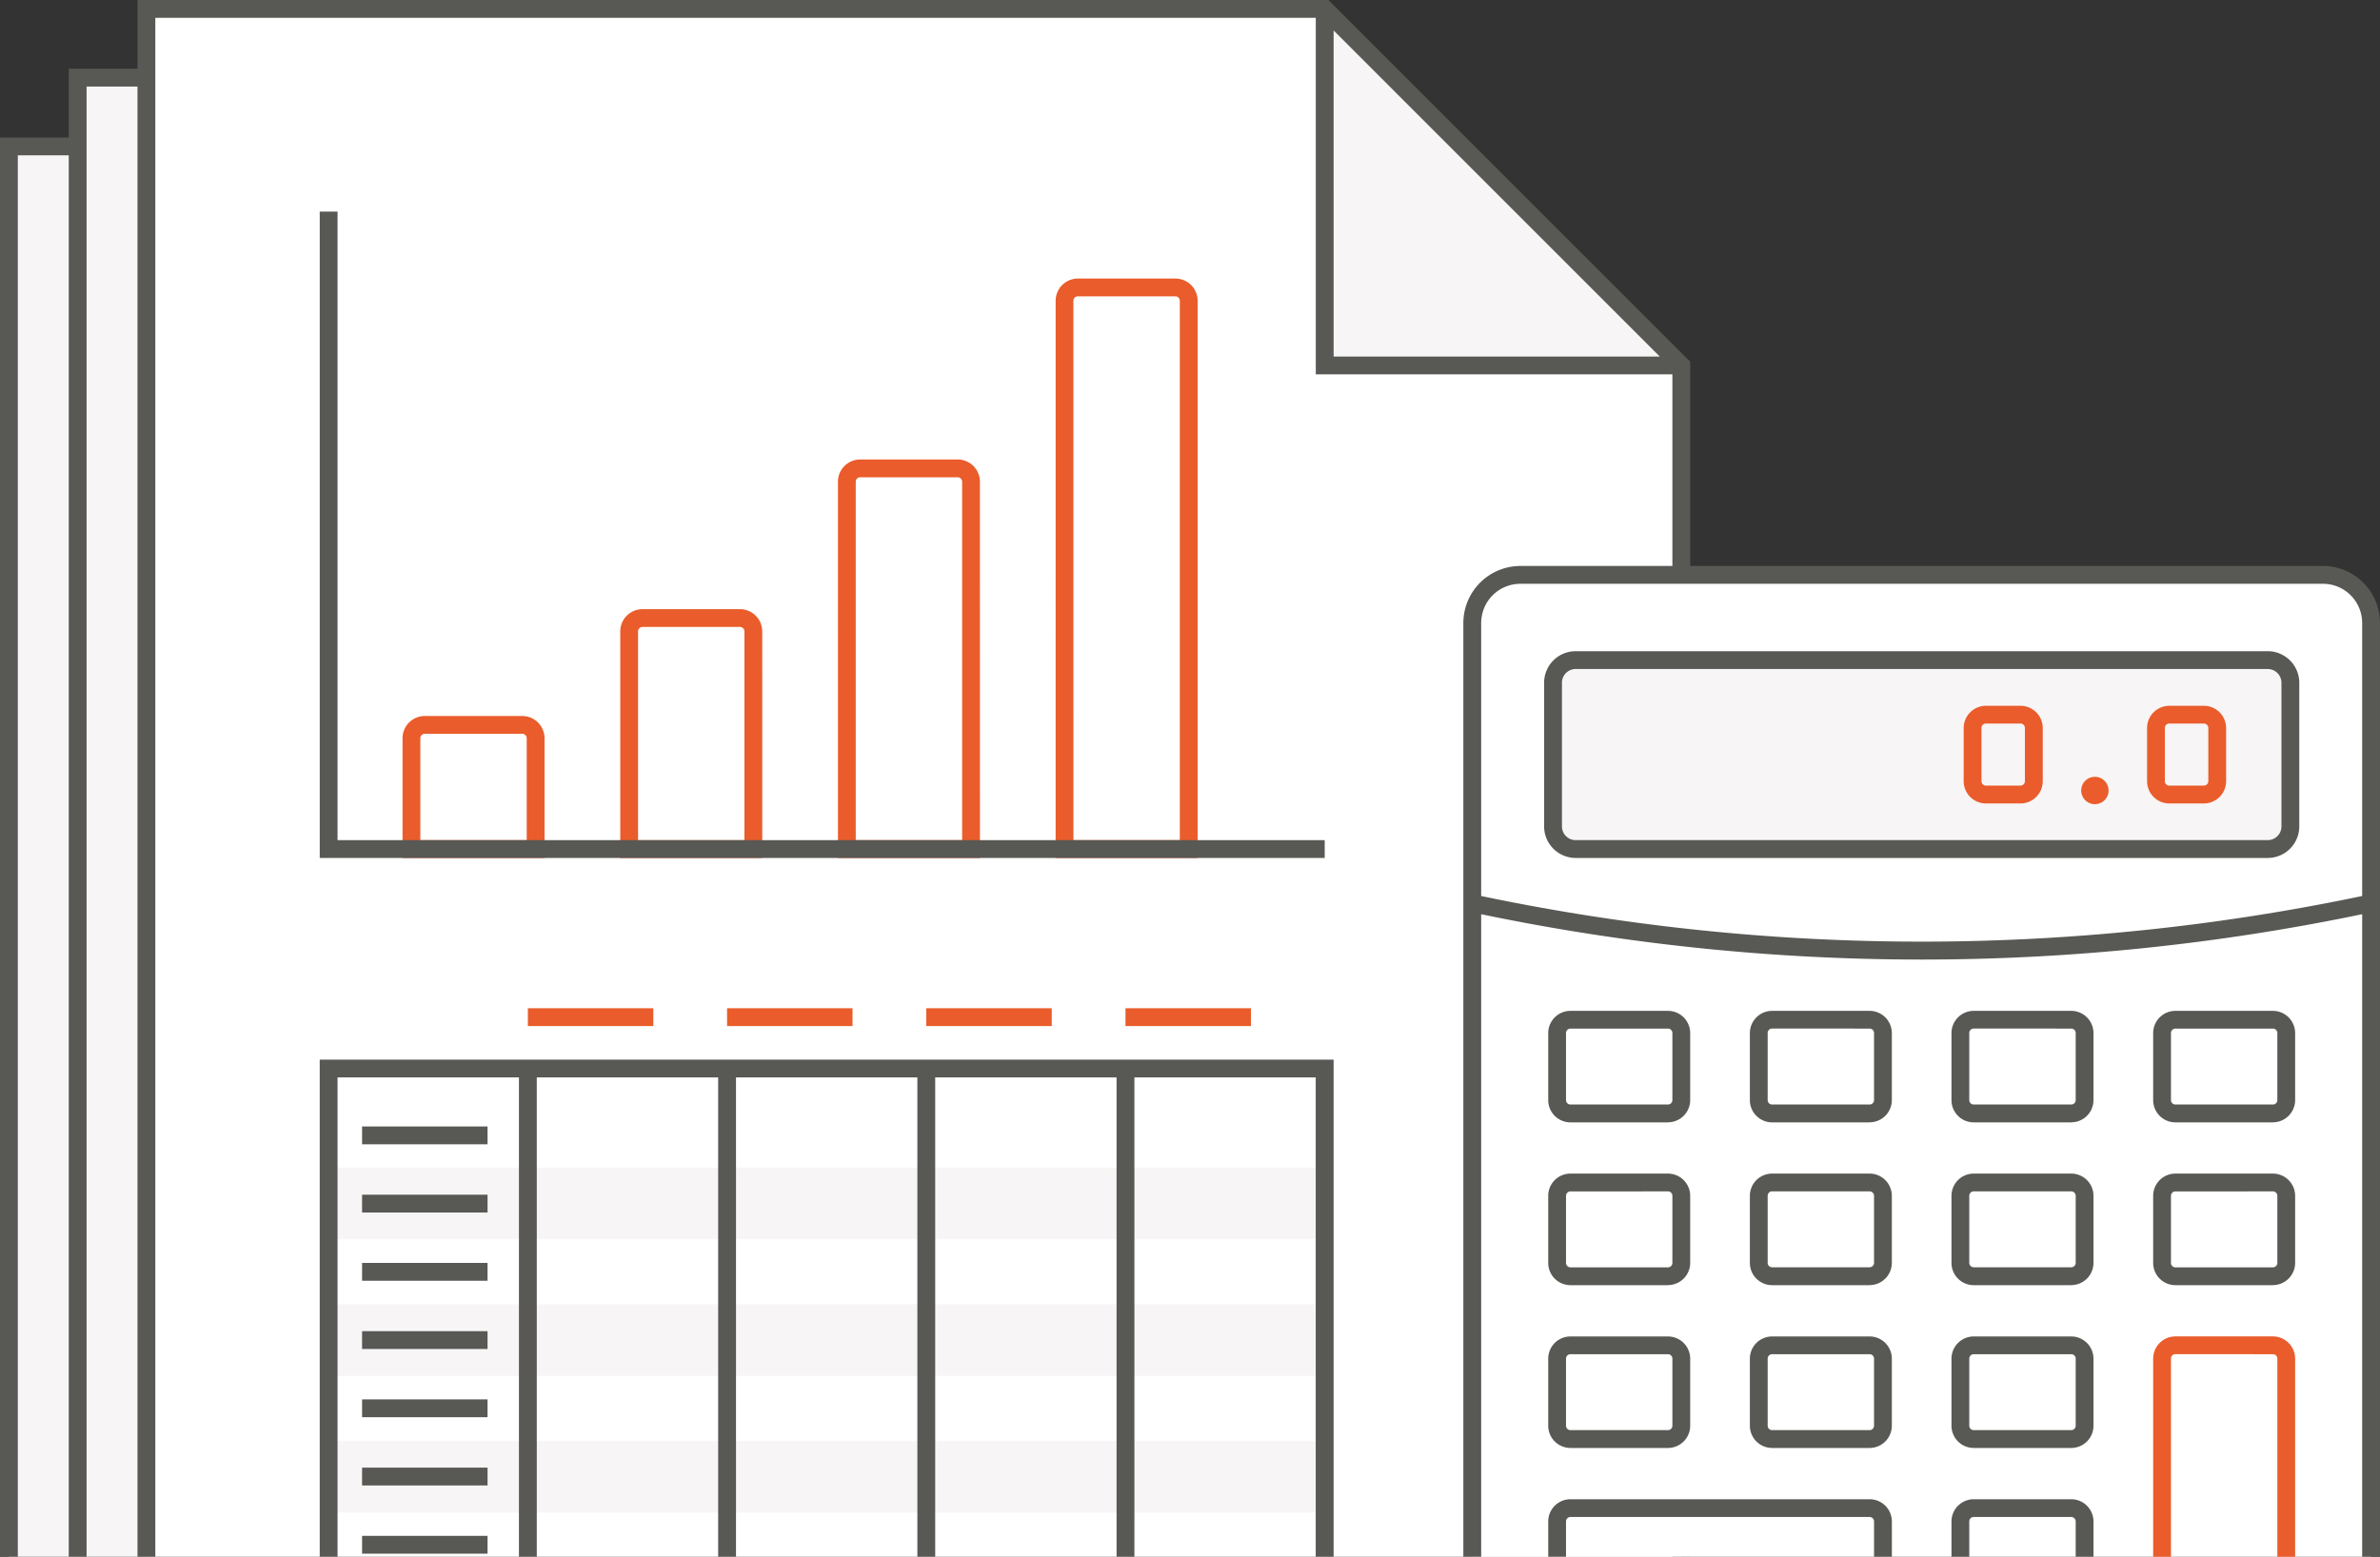
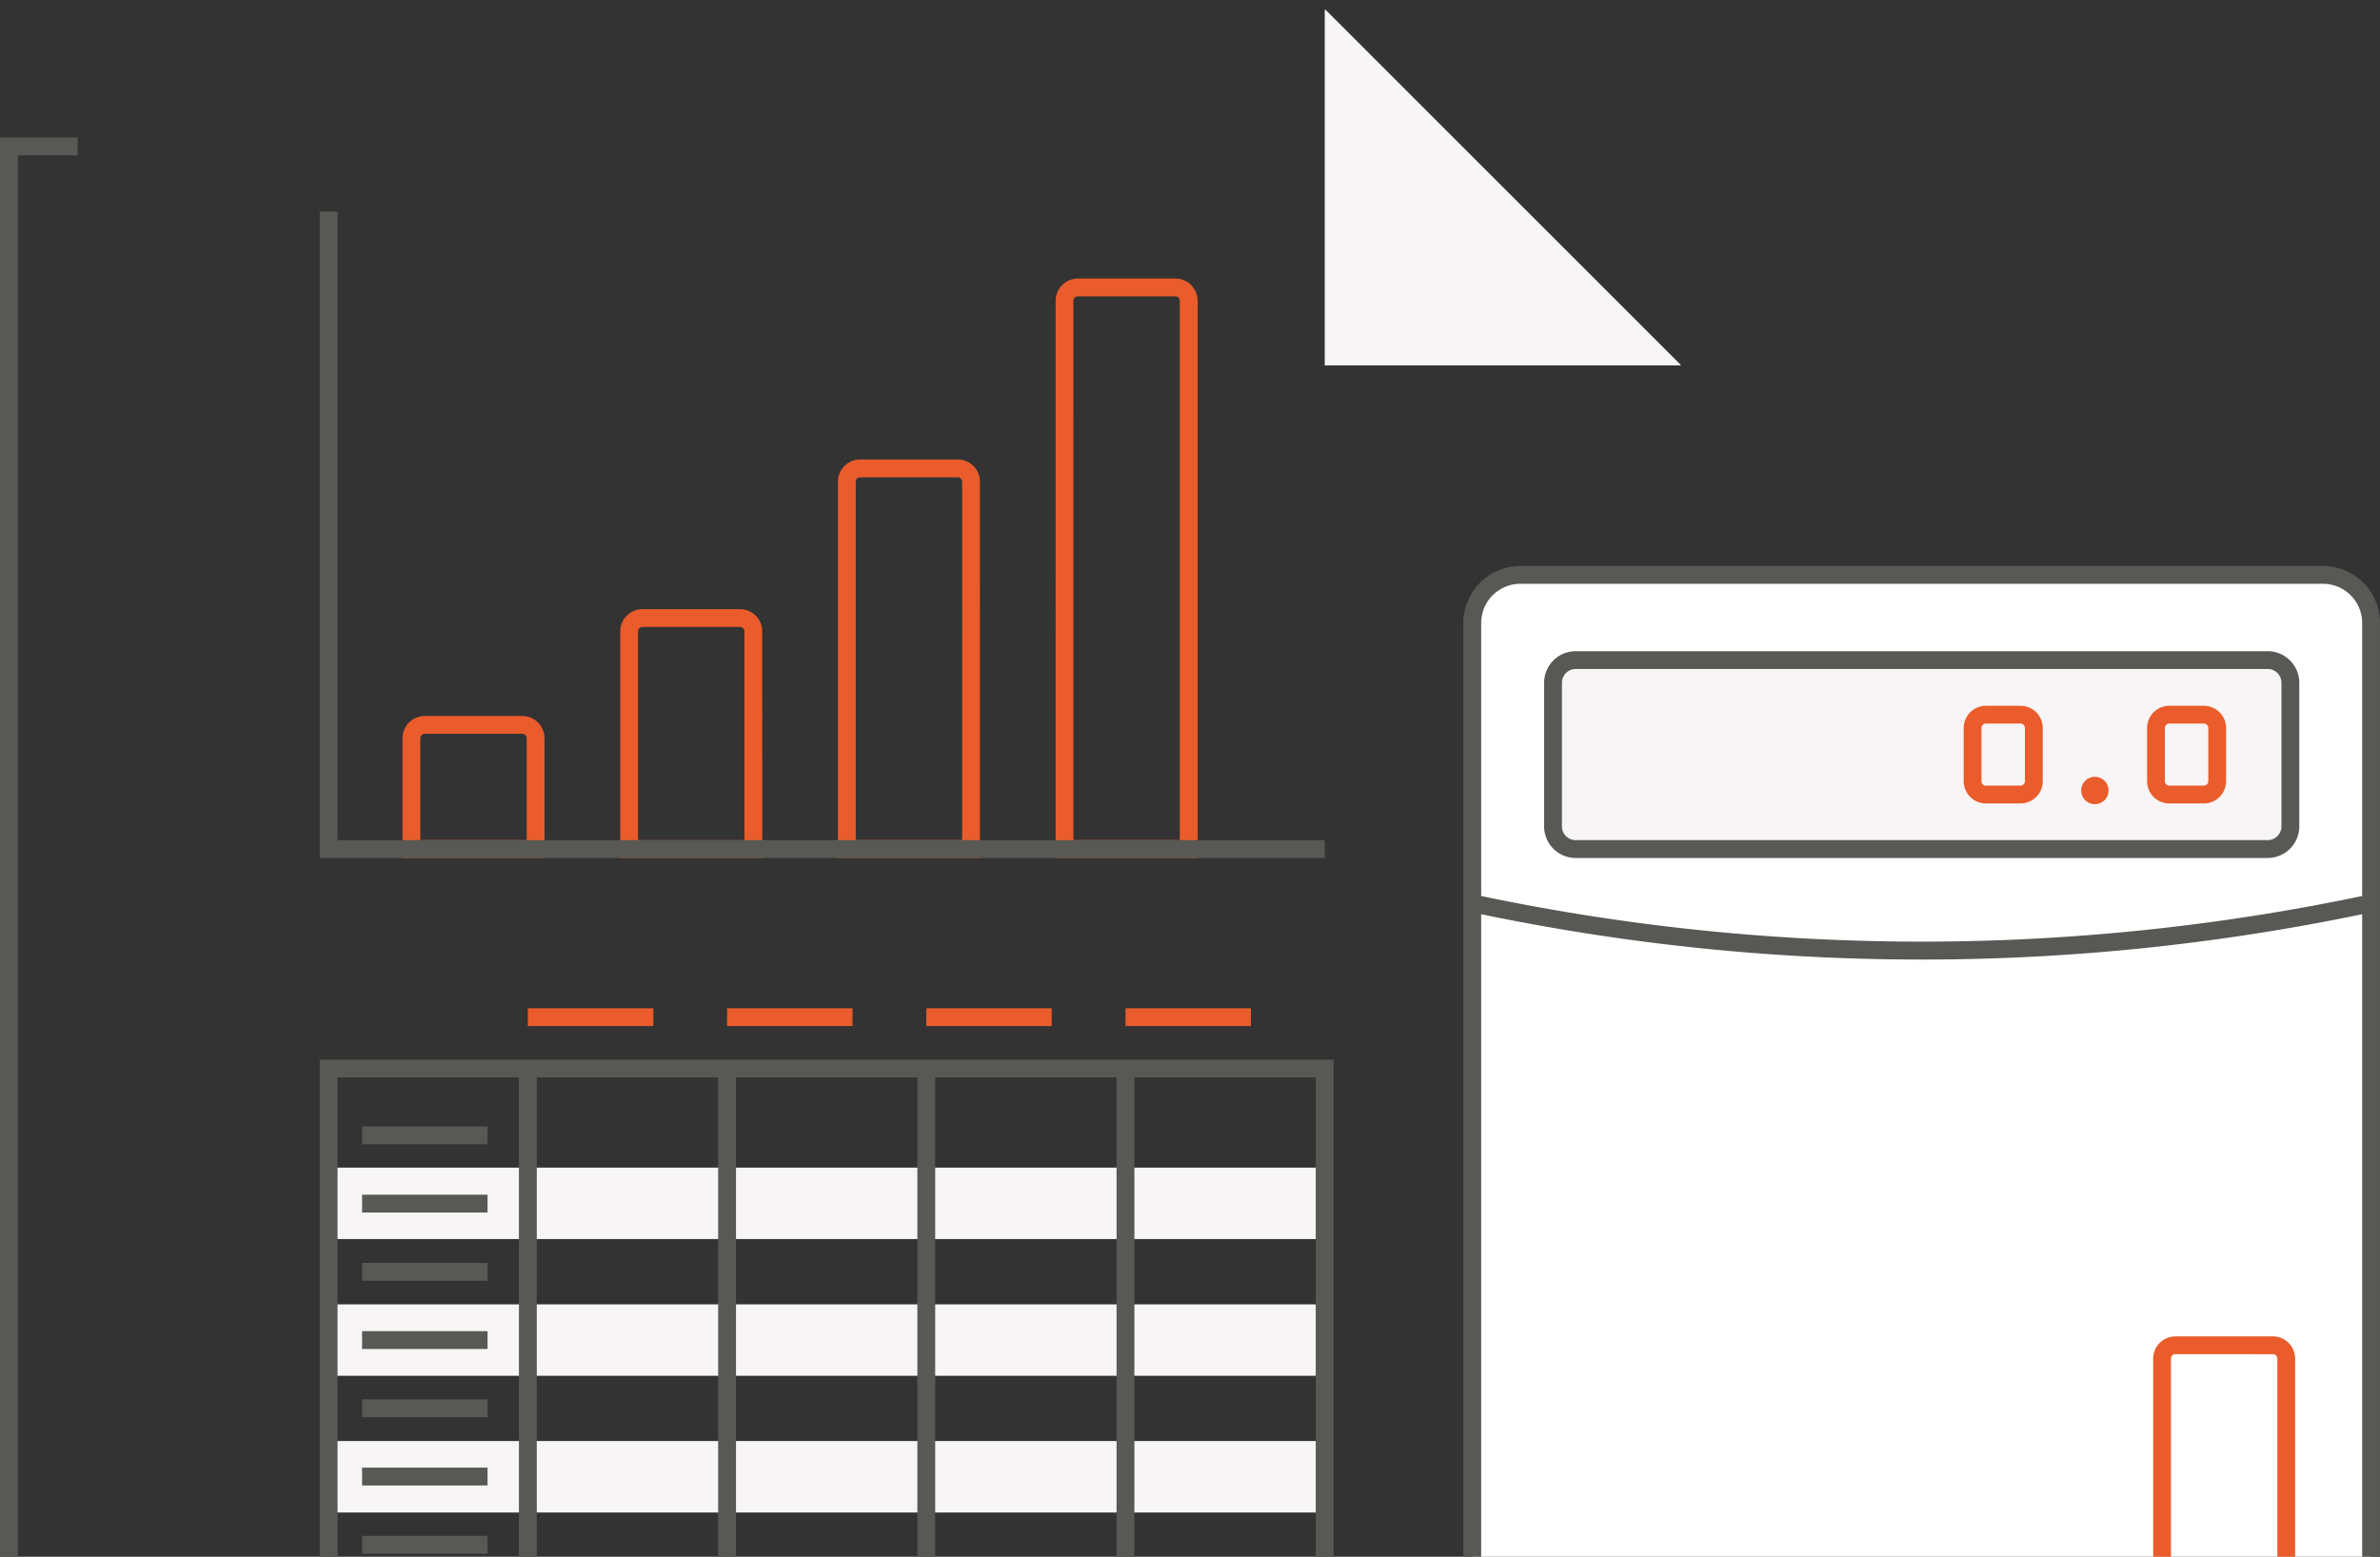
<svg xmlns="http://www.w3.org/2000/svg" viewBox="0 0 300 196.286">
  <rect x="0" y="0" width="300" height="196.286" fill="#333333" stroke="none" />
  <style>.st0{fill:#f7f5f5}.st1{fill:#585854}.st2{fill:#fff}.st3{fill:#ea5c2b}</style>
-   <path class="st0" d="M1.124 18.456h8.665v177.83H1.124zm8.665-8.665h8.666v186.495H9.789z" />
  <path class="st1" d="M2.248 196.286V19.58h7.541v-2.248H0v178.954z" />
-   <path class="st1" d="M10.913 196.286V10.915h7.542V8.667h-9.79v187.619z" />
-   <path class="st2" d="M18.455 196.286h193.474V46.077L166.978 1.125H18.455v195.161z" />
  <path class="st0" d="M211.783 46.076h-44.8V1.272a.06.06 0 01.1-.043l44.743 44.743a.06.06 0 01-.008.086.064.064 0 01-.035.014" />
-   <path class="st1" d="M179.069 11.627L167.879.436l-.006-.004-.431-.431H17.331v196.285h2.248V2.249h146.276V47.2h44.951v149.086h2.248V45.61l-33.985-33.983zm-10.966 33.33l-.001-41.119 41.115 41.119h-41.114z" />
  <path class="st3" d="M68.64 108.18h-17.9v-15.1a2.807 2.807 0 012.8-2.8h12.3a2.807 2.807 0 012.8 2.8v15.1zm-15.657-2.248h13.41V93.08a.56.56 0 00-.557-.557H53.54a.56.56 0 00-.557.557v12.852zm43.101 2.248h-17.9V79.608a2.807 2.807 0 012.8-2.8h12.295a2.807 2.807 0 012.8 2.8l.005 28.572zm-15.657-2.247h13.409V79.608a.56.56 0 00-.557-.557H80.984a.56.56 0 00-.557.557v26.325zm43.097 2.247h-17.9V60.738a2.807 2.807 0 012.8-2.805h12.295a2.807 2.807 0 012.8 2.805l.005 47.442zm-15.657-2.248h13.411V60.738a.558.558 0 00-.557-.558h-12.297a.558.558 0 00-.557.558v45.194zm43.097 2.248h-17.9V37.921a2.807 2.807 0 012.8-2.8h12.3a2.807 2.807 0 012.8 2.8v70.259zm-15.657-2.248h13.41V37.921a.56.56 0 00-.557-.557h-12.3a.56.56 0 00-.557.557l.004 68.011z" />
  <path class="st1" d="M166.979 108.18H40.303v-81.5h2.245v79.252h124.431v2.248z" />
  <path class="st0" d="M41.12 147.225h125.552v9.011H41.12zm0 17.237h125.552v9.011H41.12zm0 17.238h125.552v9.011H41.12z" />
  <path class="st1" d="M65.413 134.73h2.248v61.556h-2.248zm25.111 0h2.248v61.556h-2.248zm25.11 0h2.248v61.556h-2.248zm25.11 0h2.248v61.556h-2.248z" />
  <path class="st3" d="M66.537 127.13h15.815v2.248H66.537z" />
  <path class="st1" d="M45.641 142.034h15.815v2.248H45.641zm0 8.604h15.815v2.248H45.641zm0 8.603h15.815v2.248H45.641zm0 8.603h15.815v2.248H45.641zm0 8.603h15.815v2.248H45.641zm0 8.604h15.815v2.248H45.641zm0 8.603h15.815v2.248H45.641z" />
  <path class="st3" d="M91.647 127.13h15.815v2.248H91.647zm25.111 0h15.815v2.248h-15.815zm25.11 0h15.814v2.248h-15.814z" />
  <path class="st1" d="M42.548 196.286v-60.435h123.3v60.435h2.254v-62.68h-127.8v62.68z" />
  <path class="st2" d="M298.877 196.286V78.548a6.062 6.062 0 00-6.063-6.063H191.642a6.063 6.063 0 00-6.062 6.063v117.738h113.297z" />
  <path class="st1" d="M292.813 71.361H191.642a7.2 7.2 0 00-7.186 7.187v117.738h2.247V115.27a272.415 272.415 0 00111.049 0v81.016h2.247V78.548a7.194 7.194 0 00-7.186-7.187zm-106.11 41.615V78.548a4.944 4.944 0 014.939-4.939h101.171a4.944 4.944 0 014.939 4.939v34.428a270.861 270.861 0 01-111.049 0z" />
-   <path class="st1" d="M210.249 141.519h-12.295a2.807 2.807 0 01-2.8-2.8v-8.461a2.807 2.807 0 012.8-2.8h12.295a2.807 2.807 0 012.8 2.8v8.453a2.807 2.807 0 01-2.8 2.8m-12.295-11.815a.56.56 0 00-.557.557v8.458a.56.56 0 00.557.557h12.295a.56.56 0 00.557-.557v-8.461a.56.56 0 00-.557-.557l-12.295.003zm37.713 11.823h-12.295a2.807 2.807 0 01-2.8-2.8v-8.461a2.807 2.807 0 012.8-2.8h12.295a2.807 2.807 0 012.8 2.8v8.453a2.807 2.807 0 01-2.8 2.8m-12.295-11.823a.56.56 0 00-.557.557v8.466a.56.56 0 00.557.557h12.295a.56.56 0 00.557-.557v-8.461a.56.56 0 00-.557-.557l-12.295-.005zm37.713 11.831h-12.3a2.807 2.807 0 01-2.8-2.8v-8.461a2.807 2.807 0 012.8-2.8h12.3a2.807 2.807 0 012.8 2.8v8.453a2.807 2.807 0 01-2.8 2.8m-12.3-11.823a.56.56 0 00-.557.557v8.466a.56.56 0 00.557.557h12.3a.56.56 0 00.557-.557v-8.461a.56.56 0 00-.557-.557l-12.3-.005zm37.718 11.831h-12.295a2.807 2.807 0 01-2.8-2.8v-8.461a2.807 2.807 0 012.8-2.8h12.295a2.807 2.807 0 012.8 2.8v8.453a2.807 2.807 0 01-2.8 2.8m-12.295-11.815a.56.56 0 00-.557.557v8.458a.56.56 0 00.557.557h12.295a.56.56 0 00.557-.557v-8.461a.56.56 0 00-.557-.557l-12.295.003zm-63.959 32.349h-12.295a2.807 2.807 0 01-2.8-2.8v-8.469a2.807 2.807 0 012.8-2.8h12.295a2.807 2.807 0 012.8 2.8v8.461a2.807 2.807 0 01-2.8 2.8m-12.295-11.814a.56.56 0 00-.557.557v8.461a.56.56 0 00.557.557h12.295a.56.56 0 00.557-.557v-8.465a.56.56 0 00-.557-.557l-12.295.004zm37.713 11.822h-12.295a2.807 2.807 0 01-2.8-2.8v-8.469a2.807 2.807 0 012.8-2.8h12.295a2.807 2.807 0 012.8 2.8v8.461a2.807 2.807 0 01-2.8 2.8m-12.295-11.823a.56.56 0 00-.557.557v8.461a.56.56 0 00.557.557h12.295a.56.56 0 00.557-.557v-8.456a.56.56 0 00-.557-.557l-12.295-.005zm37.713 11.831h-12.3a2.807 2.807 0 01-2.8-2.8v-8.469a2.807 2.807 0 012.8-2.8h12.3a2.807 2.807 0 012.8 2.8v8.461a2.807 2.807 0 01-2.8 2.8m-12.3-11.823a.56.56 0 00-.557.557v8.461a.56.56 0 00.557.557h12.3a.56.56 0 00.557-.557v-8.456a.56.56 0 00-.557-.557l-12.3-.005zm37.718 11.831h-12.295a2.807 2.807 0 01-2.8-2.8v-8.469a2.807 2.807 0 012.8-2.8h12.295a2.807 2.807 0 012.8 2.8v8.461a2.807 2.807 0 01-2.8 2.8m-12.295-11.814a.56.56 0 00-.557.557v8.461a.56.56 0 00.557.557h12.295a.56.56 0 00.557-.557v-8.465a.56.56 0 00-.557-.557l-12.295.004zm-63.959 32.349h-12.295a2.807 2.807 0 01-2.8-2.8v-8.461a2.807 2.807 0 012.8-2.8h12.295a2.807 2.807 0 012.8 2.8v8.461a2.807 2.807 0 01-2.8 2.8m-12.295-11.823a.56.56 0 00-.557.557v8.461a.56.56 0 00.557.557h12.295a.56.56 0 00.557-.557v-8.461a.56.56 0 00-.557-.557h-12.295zm37.713 11.823h-12.295a2.807 2.807 0 01-2.8-2.8v-8.461a2.807 2.807 0 012.8-2.8h12.295a2.807 2.807 0 012.8 2.8v8.461a2.807 2.807 0 01-2.8 2.8m-12.295-11.823a.56.56 0 00-.557.557v8.461a.56.56 0 00.557.557h12.295a.56.56 0 00.557-.557v-8.461a.56.56 0 00-.557-.557h-12.295zm37.713 11.823h-12.3a2.807 2.807 0 01-2.8-2.8v-8.461a2.807 2.807 0 012.8-2.8h12.3a2.807 2.807 0 012.8 2.8v8.461a2.807 2.807 0 01-2.8 2.8m-12.3-11.823a.56.56 0 00-.557.557v8.461a.56.56 0 00.557.557h12.3a.56.56 0 00.557-.557v-8.461a.56.56 0 00-.557-.557h-12.3zm-51.388 25.537v-4.454a.56.56 0 01.557-.557h37.713c.308 0 .557.249.558.557v4.454h2.247v-4.449a2.807 2.807 0 00-2.805-2.8h-37.713a2.807 2.807 0 00-2.8 2.8v4.449h2.243zm50.831 0v-4.454a.56.56 0 01.557-.557h12.3a.56.56 0 01.557.557v4.454h2.243v-4.449a2.807 2.807 0 00-2.8-2.8h-12.3a2.807 2.807 0 00-2.8 2.8v4.449h2.243z" />
  <path class="st3" d="M273.651 196.286V171.3a.56.56 0 01.557-.557l12.295.006a.56.56 0 01.557.557v24.98h2.243v-24.98a2.807 2.807 0 00-2.8-2.8h-12.295a2.807 2.807 0 00-2.8 2.8v24.98h2.243z" />
  <path class="st0" d="M285.842 107.056h-87.228a2.855 2.855 0 01-2.855-2.855V86.087a2.855 2.855 0 012.855-2.855h87.228a2.855 2.855 0 012.855 2.855v18.115a2.855 2.855 0 01-2.855 2.855" />
  <path class="st1" d="M285.847 108.18h-87.232a3.982 3.982 0 01-3.979-3.979V86.087a3.982 3.982 0 013.979-3.979h87.232a3.985 3.985 0 013.979 3.979v18.114a3.985 3.985 0 01-3.979 3.979m-87.232-23.825a1.732 1.732 0 00-1.731 1.731V104.2c.001.956.775 1.73 1.731 1.731h87.232a1.735 1.735 0 001.731-1.731V86.087a1.733 1.733 0 00-1.731-1.732h-87.232z" />
  <path class="st3" d="M277.801 101.306h-4.361a2.807 2.807 0 01-2.8-2.8v-6.714a2.807 2.807 0 012.8-2.8h4.361a2.807 2.807 0 012.8 2.8v6.714a2.807 2.807 0 01-2.8 2.8M273.44 91.23a.56.56 0 00-.557.557v6.714a.56.56 0 00.557.557h4.361a.56.56 0 00.557-.557v-6.714a.56.56 0 00-.557-.557h-4.361zm-18.756 10.076h-4.361a2.807 2.807 0 01-2.8-2.8v-6.714a2.807 2.807 0 012.8-2.8h4.361a2.807 2.807 0 012.805 2.8v6.714a2.807 2.807 0 01-2.805 2.8m-4.361-10.076a.56.56 0 00-.557.557v6.714a.56.56 0 00.557.557h4.361a.558.558 0 00.558-.557v-6.714a.558.558 0 00-.558-.557h-4.361zm15.463 8.442a1.725 1.725 0 11-1.725-1.725c.953 0 1.725.772 1.725 1.725" />
</svg>